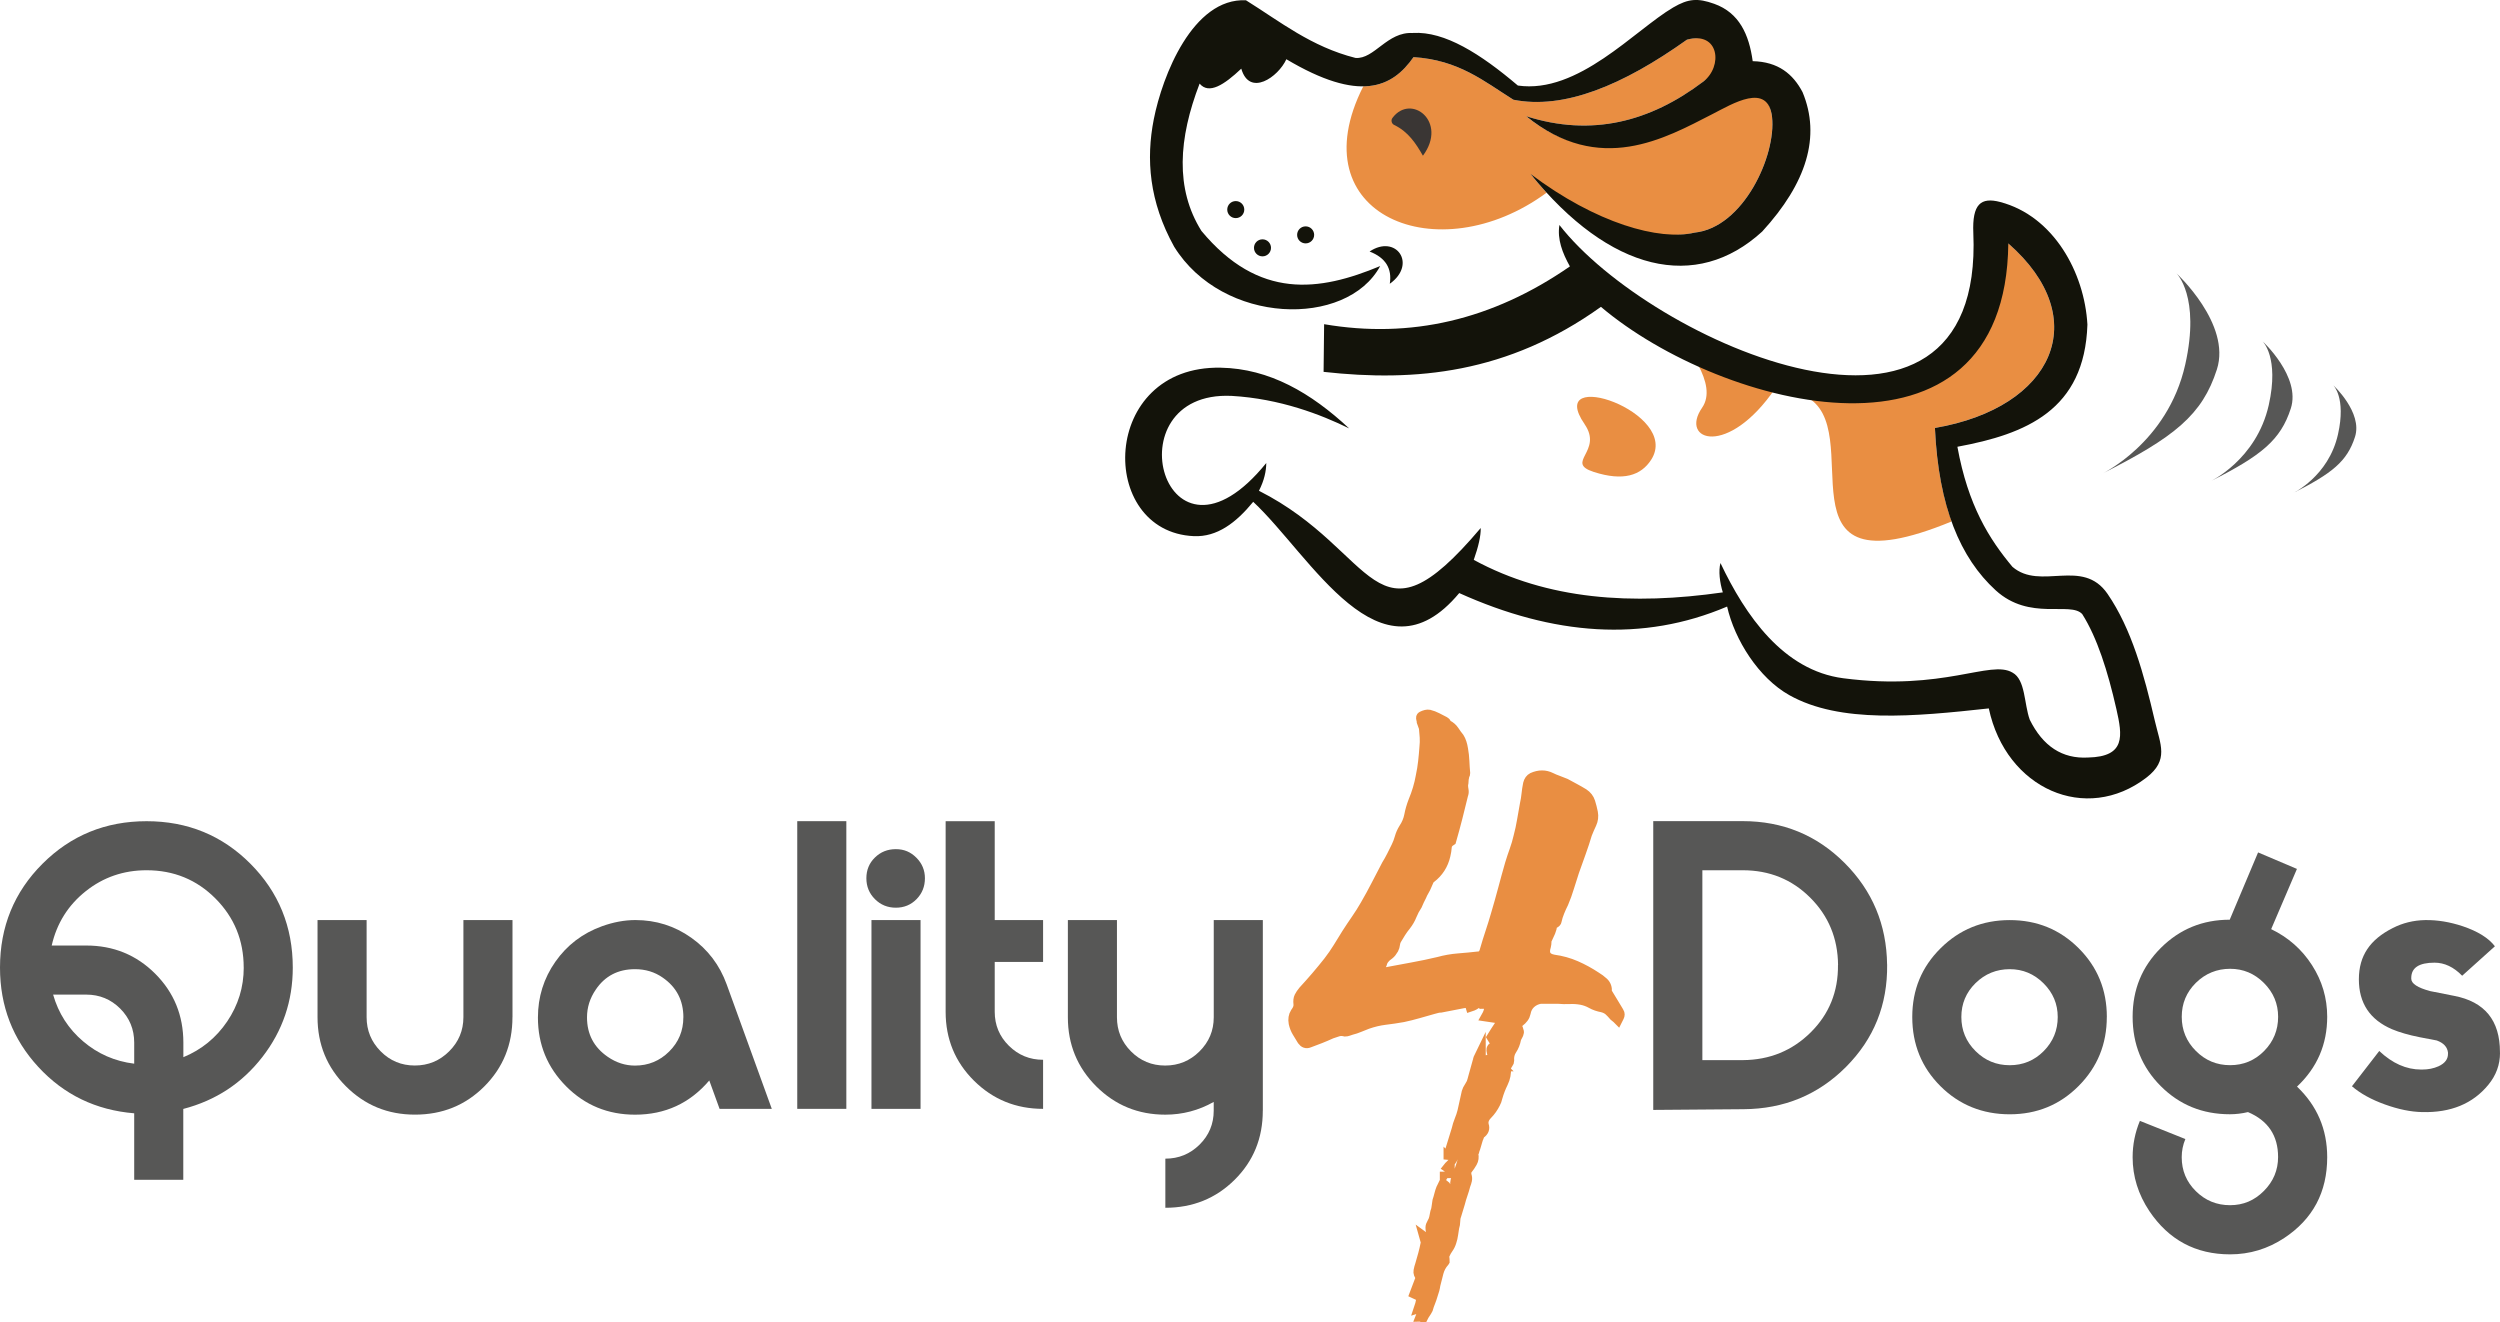
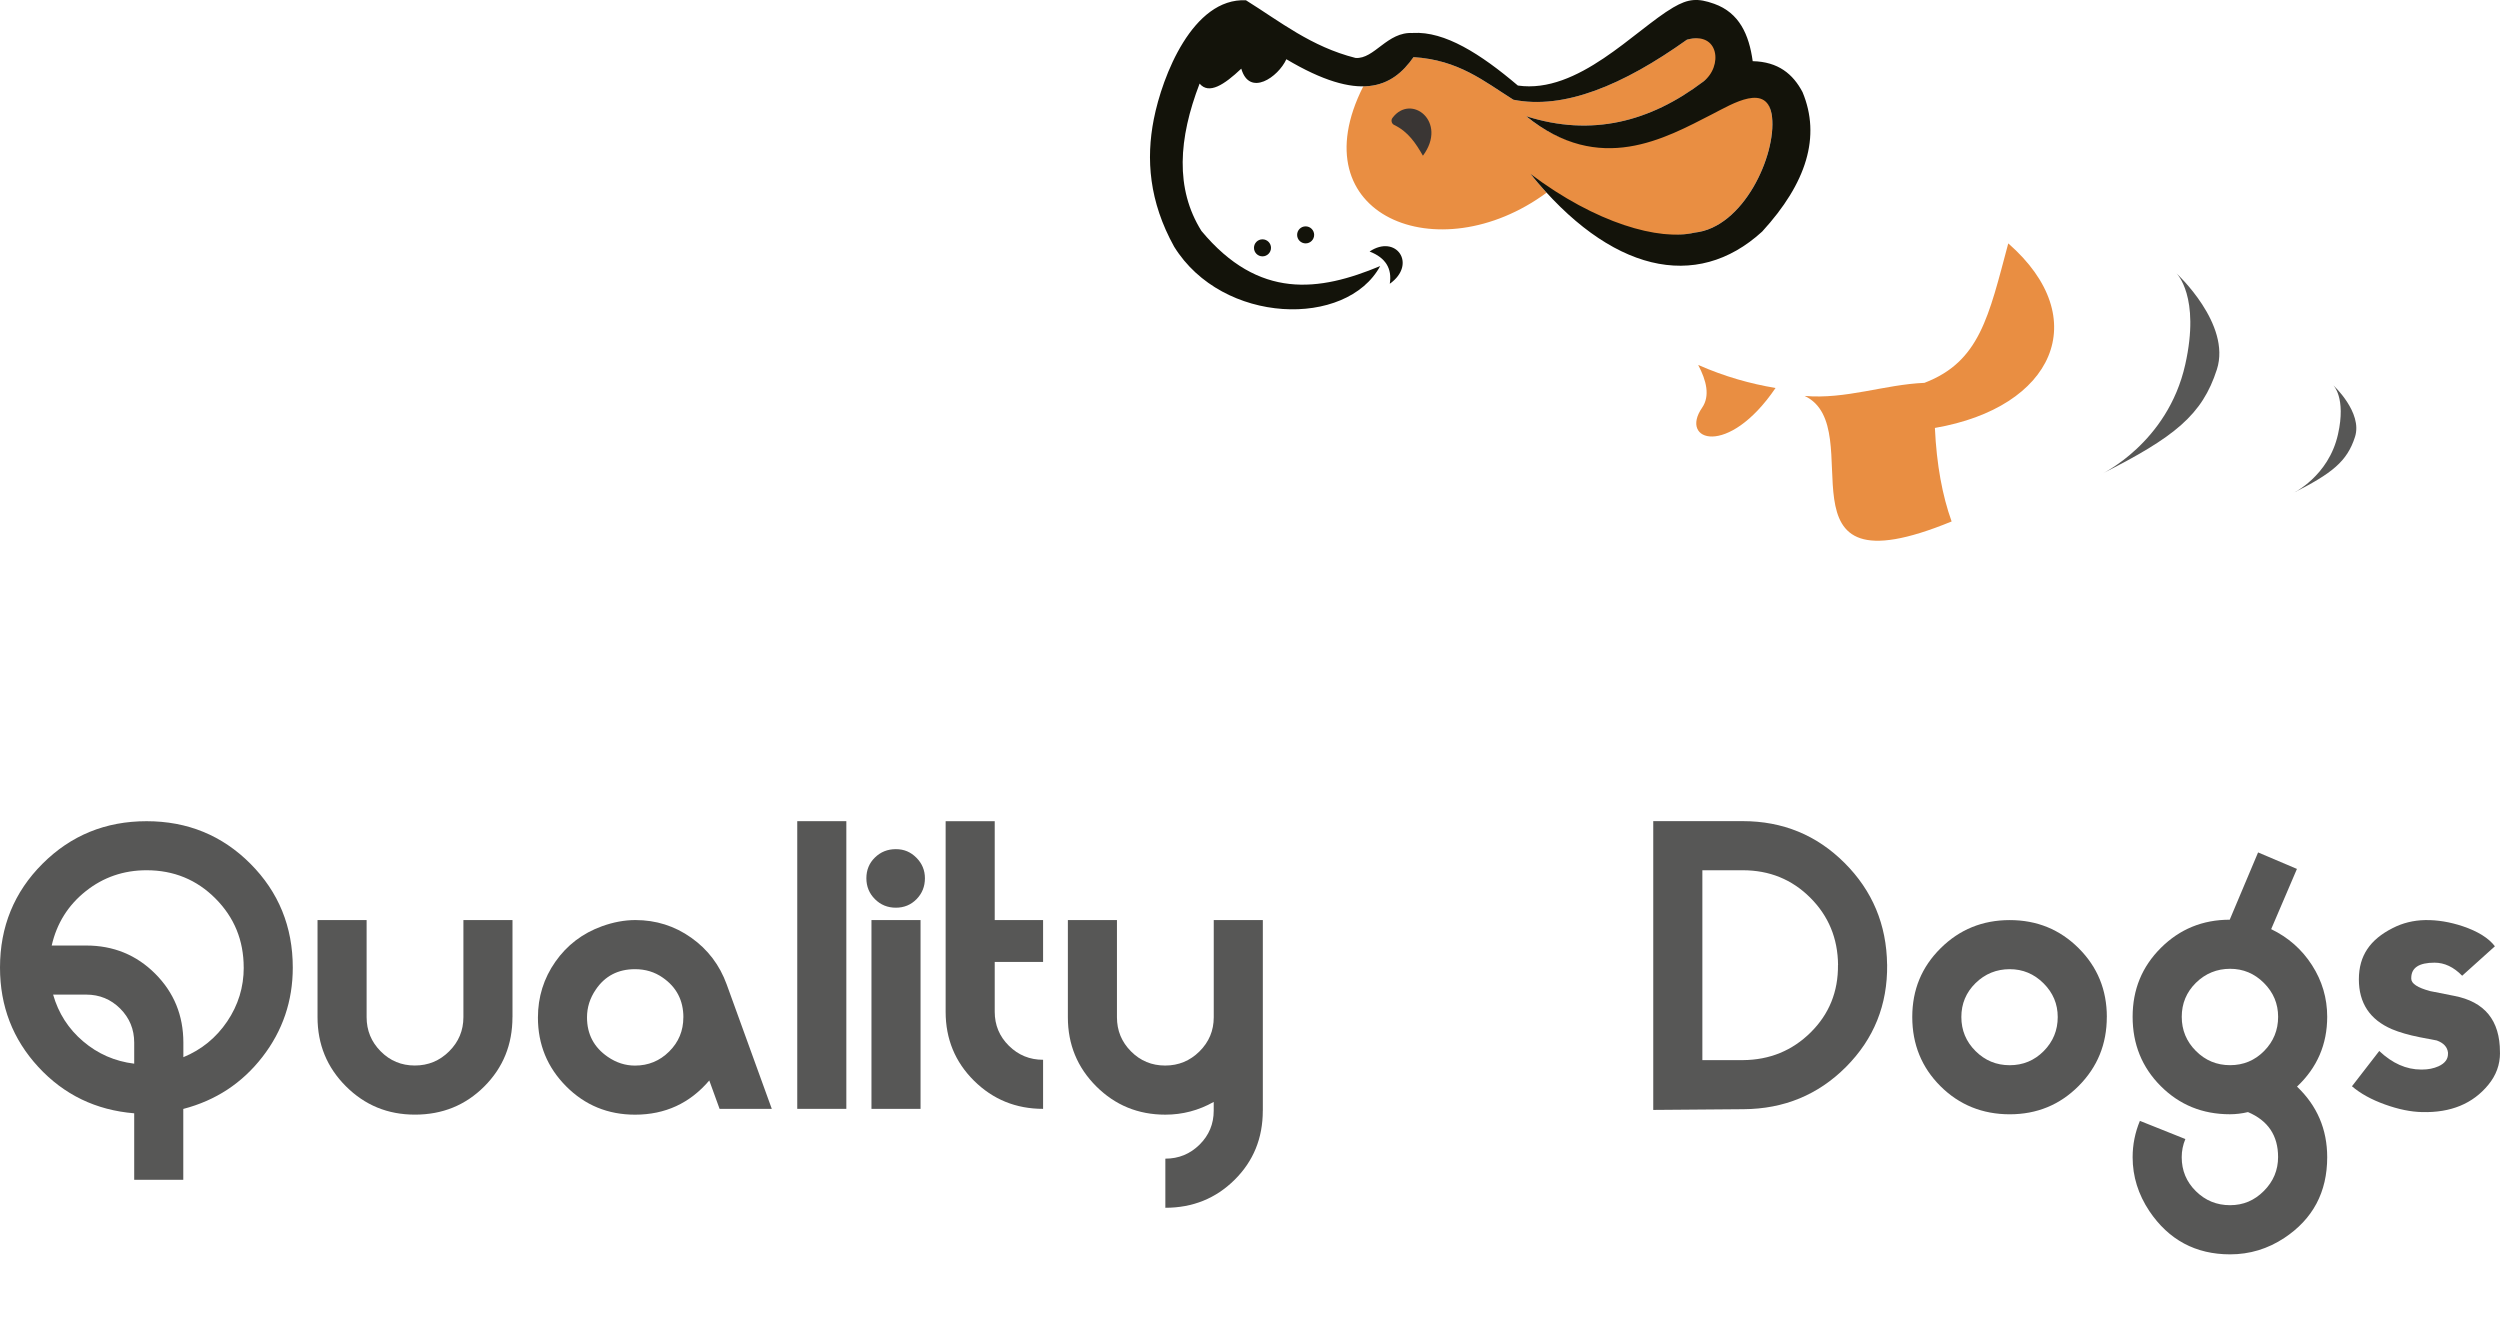
<svg xmlns="http://www.w3.org/2000/svg" id="Layer_2" data-name="Layer 2" viewBox="0 0 657.57 347.81">
  <defs>
    <style>      .cls-1 {        fill: #3a3634;      }      .cls-1, .cls-2, .cls-3 {        fill-rule: evenodd;      }      .cls-2, .cls-4 {        fill: #e98e42;      }      .cls-5 {        fill: #575756;      }      .cls-3 {        fill: #13130a;      }      .cls-4 {        stroke: #e98e42;        stroke-miterlimit: 10;        stroke-width: 2.81px;      }    </style>
  </defs>
  <g id="Laag_1" data-name="Laag 1">
    <g>
-       <path class="cls-5" d="M581.31,126.65s12.2-5.67,15.44-20.12c2.81-12.53-1.62-16.75-1.62-16.75,0,0,10.11,9.31,7.42,17.65-2.69,8.34-7.72,12.4-21.24,19.22Z" />
      <path class="cls-5" d="M603.06,129.74s9.41-4.37,11.9-15.51c2.17-9.66-1.25-12.91-1.25-12.91,0,0,7.79,7.18,5.72,13.6-2.07,6.43-5.95,9.56-16.37,14.82Z" />
      <g>
        <g>
          <path class="cls-5" d="M77.01,254.5c0,8.79-2.66,16.63-7.99,23.51-5.33,6.88-12.26,11.44-20.81,13.67v18.64h-12.91v-17.49c-10.08-.83-18.48-4.89-25.21-12.18-6.73-7.3-10.09-16.01-10.09-26.14,0-10.77,3.73-19.88,11.19-27.33s16.58-11.18,27.36-11.18,19.88,3.73,27.31,11.18c7.43,7.45,11.15,16.57,11.15,27.33ZM64.1,254.49c0-7.13-2.47-13.17-7.41-18.14-4.94-4.97-10.99-7.45-18.13-7.45-6.06,0-11.4,1.84-16.02,5.52-4.62,3.68-7.61,8.44-8.94,14.28h9.09c7.14,0,13.19,2.47,18.13,7.41,4.94,4.94,7.41,10.99,7.41,18.13v3.83c4.78-1.97,8.62-5.11,11.53-9.4,2.9-4.3,4.35-9.02,4.35-14.18ZM35.3,279.79v-5.55c0-3.51-1.23-6.49-3.68-8.95-2.46-2.45-5.44-3.68-8.94-3.68h-8.71c1.4,4.91,4.03,9.01,7.89,12.29,3.86,3.29,8.34,5.25,13.44,5.88Z" />
          <path class="cls-5" d="M134.79,267.55c0,7.21-2.47,13.28-7.41,18.22-4.94,4.94-11.02,7.41-18.22,7.41s-13.2-2.49-18.18-7.46-7.46-11.03-7.46-18.18v-25.54h12.91v25.54c0,3.51,1.23,6.5,3.7,8.99,2.46,2.49,5.46,3.73,8.98,3.73s6.53-1.24,9.03-3.73c2.5-2.49,3.75-5.48,3.75-8.99v-25.54h12.91v25.54Z" />
          <path class="cls-5" d="M203,291.66h-13.73l-2.71-7.47c-5.1,6-11.61,9-19.52,9-7.14,0-13.19-2.49-18.13-7.46s-7.42-11-7.42-18.08c0-5.42,1.53-10.32,4.59-14.69,3.06-4.37,7.14-7.48,12.25-9.33,3-1.08,5.93-1.63,8.8-1.63,5.42,0,10.32,1.55,14.68,4.64,4.37,3.09,7.48,7.19,9.33,12.29l11.86,32.72ZM179.75,267.6c0-4.48-1.82-7.97-5.45-10.47-2.1-1.47-4.53-2.21-7.27-2.21-4.46,0-7.91,1.79-10.33,5.38-1.53,2.24-2.3,4.67-2.3,7.3,0,4.42,1.82,7.87,5.45,10.37,2.23,1.54,4.62,2.31,7.17,2.31,3.51,0,6.51-1.23,8.99-3.7,2.49-2.46,3.73-5.46,3.73-8.98Z" />
          <path class="cls-5" d="M222.61,291.66h-12.91v-75.67h12.91v75.67Z" />
          <path class="cls-5" d="M243.28,231c0,2.17-.73,4-2.2,5.5-1.47,1.5-3.29,2.25-5.45,2.25s-4-.75-5.5-2.25c-1.5-1.5-2.25-3.33-2.25-5.5s.75-3.99,2.25-5.45c1.5-1.47,3.33-2.2,5.5-2.2s3.91.75,5.4,2.25c1.5,1.5,2.25,3.3,2.25,5.41ZM242.13,291.66h-12.91v-49.65h12.91v49.65Z" />
          <path class="cls-5" d="M274.37,291.66c-7.14,0-13.2-2.47-18.18-7.4-4.97-4.94-7.46-10.97-7.46-18.11v-50.16h12.91v26.02h12.72v11h-12.72v13.11c0,3.51,1.24,6.49,3.73,8.95,2.49,2.46,5.48,3.68,8.99,3.68v12.92Z" />
          <path class="cls-5" d="M332.15,292.17c0,7.2-2.47,13.25-7.41,18.15-4.94,4.9-11.02,7.36-18.22,7.36v-12.92c3.51,0,6.51-1.23,8.99-3.68,2.49-2.46,3.73-5.44,3.73-8.94v-2.3c-3.96,2.23-8.2,3.35-12.72,3.35-7.14,0-13.2-2.48-18.18-7.45-4.97-4.97-7.46-11.01-7.46-18.14v-25.59h12.91v25.57c0,3.5,1.23,6.49,3.7,8.97,2.46,2.48,5.46,3.72,8.98,3.72s6.53-1.24,9.03-3.72c2.5-2.48,3.75-5.47,3.75-8.97v-25.57h12.91v50.16Z" />
          <path class="cls-5" d="M496.37,253.72c.13,10.57-3.48,19.54-10.81,26.9-7.33,7.36-16.33,11.07-26.98,11.13l-23.73.19v-75.96h23.53c10.52,0,19.45,3.66,26.79,10.99,7.33,7.32,11.06,16.24,11.19,26.75ZM483.46,253.82c-.06-7-2.5-12.9-7.32-17.71-4.82-4.81-10.73-7.21-17.75-7.21h-10.62v49.94h10.71c7.01-.06,12.95-2.5,17.79-7.3,4.85-4.81,7.24-10.71,7.17-17.71Z" />
          <path class="cls-5" d="M554.15,267.5c0,7.13-2.47,13.18-7.41,18.14-4.94,4.97-10.99,7.45-18.13,7.45s-13.28-2.47-18.22-7.4-7.41-11-7.41-18.19,2.49-13.16,7.46-18.09c4.97-4.93,11.03-7.4,18.18-7.4s13.19,2.47,18.13,7.4c4.94,4.93,7.41,10.96,7.41,18.09ZM541.24,267.5c0-3.43-1.24-6.38-3.73-8.86-2.49-2.48-5.45-3.72-8.9-3.72s-6.5,1.22-8.99,3.67c-2.49,2.45-3.73,5.42-3.73,8.91s1.24,6.48,3.73,8.96c2.49,2.48,5.48,3.72,8.99,3.72s6.49-1.24,8.95-3.72c2.45-2.48,3.68-5.46,3.68-8.96Z" />
          <path class="cls-5" d="M612.12,304.38c0,9.18-3.76,16.26-11.29,21.24-4.34,2.87-9.09,4.31-14.25,4.31-9.06,0-16.14-3.8-21.24-11.38-2.93-4.4-4.4-9.12-4.4-14.16,0-3.32.64-6.5,1.91-9.57l11.96,4.78c-.64,1.53-.96,3.12-.96,4.78,0,3.51,1.24,6.49,3.73,8.94,2.49,2.46,5.48,3.68,8.99,3.68s6.41-1.25,8.9-3.75c2.49-2.5,3.73-5.48,3.73-8.93,0-5.63-2.64-9.57-7.92-11.81-1.59.38-3.18.57-4.77.57-7.19,0-13.25-2.47-18.18-7.41-4.93-4.94-7.39-11.02-7.39-18.22s2.48-13.19,7.43-18.13c4.96-4.94,10.99-7.41,18.11-7.41l7.46-17.7,10.22,4.34-6.78,15.84c4.5,2.17,8.08,5.33,10.74,9.47s4,8.67,4,13.58c0,7.27-2.65,13.39-7.94,18.37,5.29,5.04,7.94,11.23,7.94,18.56ZM599.21,267.45c0-3.44-1.24-6.41-3.73-8.9-2.49-2.49-5.45-3.73-8.9-3.73s-6.5,1.23-8.99,3.68c-2.49,2.46-3.73,5.44-3.73,8.95s1.24,6.5,3.73,8.99c2.49,2.49,5.48,3.73,8.99,3.73s6.49-1.24,8.95-3.73c2.45-2.49,3.68-5.48,3.68-8.99Z" />
          <path class="cls-5" d="M657.57,276.98c0,3.07-1.02,5.85-3.06,8.34-4.08,4.99-9.89,7.38-17.41,7.19-3-.06-6.27-.73-9.81-2.01-3.54-1.27-6.43-2.87-8.66-4.78l7.18-9.28c3.44,3.25,7.11,4.88,11,4.88h.29c1.59,0,3.03-.29,4.3-.86,1.66-.76,2.49-1.85,2.49-3.25v-.38c-.19-1.47-1.18-2.52-2.96-3.16-.7-.13-2.2-.41-4.5-.86-2.87-.57-5.29-1.27-7.27-2.1-5.8-2.49-8.71-6.85-8.71-13.11s2.97-10.49,8.9-13.49c2.61-1.34,5.45-2.04,8.51-2.1,3.19-.06,6.5.48,9.95,1.63,3.95,1.34,6.76,3.09,8.42,5.26l-8.61,7.75c-2.23-2.3-4.66-3.44-7.27-3.44-4.08,0-6.12,1.34-6.12,4.03v.19c0,1.28,1.66,2.37,4.97,3.26.25.06,2.36.48,6.31,1.25,8.04,1.54,12.05,6.46,12.05,14.77v.29Z" />
        </g>
-         <path class="cls-4" d="M379.84,331.8c-.75.84-1.26,1.8-1.55,2.88-.28,1.08-.56,2.18-.84,3.3-.09.75-.33,1.64-.7,2.67-.19.65-.4,1.26-.63,1.83-.23.56-.45,1.17-.63,1.83-.19.37-.4.72-.63,1.05-.23.33-.45.68-.63,1.05-.1,0-.17-.02-.21-.07-.05-.05-.12-.07-.21-.07.19-.47.33-.94.42-1.4.09-.47.23-.94.42-1.41-.19.09-.38.16-.56.21-.19.05-.42.12-.7.21.19-.56.33-1.1.42-1.62.09-.52.19-1.01.28-1.47.09-.19.12-.35.07-.49-.05-.14-.07-.3-.07-.49-.28,0-.71.09-1.29.28l-.3.28-.3-.14,1.28-3.37c.19-.38.29-.7.29-.98-.47-.56-.67-1.1-.57-1.62.09-.52.24-1.05.43-1.62.29-.94.55-1.85.78-2.74.24-.89.45-1.8.64-2.74.1-.19.1-.4,0-.63-.1-.23-.19-.54-.29-.91.38.28.76.51,1.14.7.1-.19.19-.4.29-.63.09-.23.19-.49.29-.77.28.28.54.56.77.84.23.28.49.61.77.98l1.12-.56c-1.31-.94-1.36-1.83-.14-2.67.19-.19.33-.37.42-.56.56-.75.77-1.26.63-1.55-.14-.28-.63-.51-1.47-.7-.28.19-.47.45-.56.77-.09.33-.16.66-.21.98-.05.33-.16.66-.35.98-.19.33-.52.54-.98.63-.1-.47-.14-.87-.14-1.19s.14-.72.42-1.19c.28-.47.47-.93.56-1.41.09-.47.19-.93.28-1.4.19-.47.3-.96.35-1.48.05-.51.12-1,.21-1.47.19-.56.35-1.12.49-1.69.14-.56.3-1.08.49-1.55.09-.19.19-.37.28-.56.09-.19.19-.37.28-.56.65.47.75.98.28,1.54-.19.19-.28.4-.28.63s-.05.49-.14.77c-.37.75-.56,1.41-.56,1.97-.19.84-.19,1.69,0,2.53,0,.19.09.33.28.42.19.09.37.14.56.14.47-.19.7-.42.7-.7.37-.84.63-1.69.77-2.53.14-.84.44-1.64.91-2.39.47-.75.68-1.5.63-2.25-.05-.75.12-1.5.49-2.25.94-2.34,1.59-4.45,1.97-6.32.37-1.12.68-2.27.91-3.44.23-1.17.44-2.36.63-3.58.09-.19.19-.37.28-.56.09-.19.23-.37.42-.56.28-.37.51-.75.7-1.12.19-.37.23-.84.14-1.41-.09-.37-.07-.75.07-1.12.14-.37.26-.75.35-1.12.19-.84.35-1.66.49-2.46.14-.79.3-1.62.49-2.46.19-.56.28-.98.28-1.26.09-.47.23-1.08.42-1.83.19-.56.28-.89.28-.98.09-.19.19-.37.28-.56.09-.19.19-.37.28-.56-.19,0-.42-.02-.7-.07-.28-.05-.52-.07-.7-.07s-.37.05-.56.14c-.19.09-.37.14-.56.14,0-.19-.03-.4-.07-.63-.05-.23-.03-.44.07-.63,0-.28.19-.79.56-1.54,0,1.22.51,1.73,1.55,1.54,1.5-.28,2.01-1.03,1.54-2.25-.19-.65-.09-1.05.28-1.19.37-.14.75-.35,1.12-.63-.19-.37-.4-.7-.63-.98-.24-.28-.49-.65-.77-1.12.28-.47.61-.98.98-1.55.37-.56.75-1.12,1.12-1.69.65-.84.47-1.45-.56-1.83-.47-.09-.94-.16-1.4-.21-.47-.05-.98-.12-1.54-.21.37-.65.61-1.31.7-1.97.09-.28.12-.54.07-.77-.05-.23-.07-.49-.07-.77-.37.09-1.03.14-1.97.14-.47-.47-.94-.51-1.4-.14-.47.38-.98.66-1.54.84-.19-.65-.47-.98-.84-.98s-.8.05-1.26.14c-1.03.19-1.99.38-2.88.56-.89.19-1.85.38-2.88.56-.37,0-.73.05-1.05.14-.33.09-.68.19-1.05.28-1.31.38-2.62.75-3.94,1.12-1.31.38-2.62.7-3.93.98-1.59.28-3.16.52-4.71.7-1.55.19-3.12.56-4.71,1.12-.75.28-1.45.56-2.11.84-.66.28-1.36.52-2.11.7-.28.09-.56.19-.84.28-.28.09-.52.14-.7.14-.75-.19-1.41-.19-1.97,0-.56.19-1.12.38-1.69.56-1.03.47-2.01.89-2.95,1.26-.94.38-1.92.75-2.95,1.12-.66.28-1.22.09-1.69-.56-.47-.75-.91-1.48-1.33-2.18-.42-.7-.73-1.48-.91-2.32-.19-1.03-.05-1.92.42-2.67.65-.84.94-1.64.84-2.39-.09-.75-.02-1.36.21-1.83.23-.47.58-.98,1.05-1.55,1.12-1.22,2.25-2.48,3.37-3.79,1.12-1.31,2.2-2.62,3.23-3.93.94-1.22,1.78-2.43,2.53-3.65.75-1.22,1.5-2.43,2.25-3.65.84-1.31,1.69-2.58,2.53-3.79.84-1.22,1.64-2.48,2.39-3.79,1.03-1.78,1.99-3.53,2.88-5.27.89-1.73,1.8-3.49,2.74-5.27.47-.75.91-1.55,1.34-2.39.42-.84.82-1.64,1.19-2.39.37-.75.68-1.55.91-2.39.23-.84.58-1.64,1.05-2.39.75-1.12,1.24-2.29,1.47-3.51.23-1.22.58-2.43,1.05-3.65.94-2.25,1.59-4.45,1.97-6.6.28-1.31.49-2.6.63-3.86.14-1.26.26-2.55.35-3.86.09-.84.12-1.69.07-2.53-.05-.84-.12-1.69-.21-2.53-.1-.28-.19-.54-.28-.77-.1-.23-.19-.49-.28-.77,0-.19-.05-.44-.14-.77-.09-.33-.05-.54.14-.63.75-.37,1.36-.51,1.83-.42.75.19,1.43.45,2.04.77.61.33,1.29.68,2.04,1.05.19.09.3.23.35.42.04.19.16.33.35.42.75.38,1.33.89,1.76,1.54.42.66.87,1.26,1.33,1.83.47.75.79,1.73.98,2.95.19,1.03.3,2.09.35,3.16.04,1.08.12,2.13.21,3.16,0,.19-.05.35-.14.49-.09.14-.14.31-.14.49-.1.38-.14.73-.14,1.05s-.05.68-.14,1.05c0,.47.04.91.13,1.33.09.42.05.87-.13,1.33-.47,1.97-.96,3.96-1.48,5.97-.52,2.02-1.05,4-1.62,5.97-.75.47-1.15,1.05-1.19,1.76-.05.7-.17,1.43-.35,2.18-.56,2.44-1.83,4.4-3.79,5.9-.28.19-.49.47-.63.84-.14.38-.3.75-.49,1.12-.19.47-.42.94-.7,1.41-.28.47-.52.94-.7,1.4-.19.38-.37.75-.56,1.12-.19.38-.37.8-.56,1.26-.56.84-1.03,1.73-1.41,2.67-.37.94-.89,1.83-1.54,2.67-.47.56-.91,1.17-1.33,1.83-.42.66-.82,1.31-1.2,1.97-.19.38-.3.77-.35,1.19-.05.42-.16.82-.35,1.19-.38.66-.75,1.12-1.12,1.41-1.12.75-1.78,1.59-1.97,2.53-.09.28-.23.54-.42.77-.19.24-.37.49-.56.77-.28.66-.05.98.7.98.47,0,.84-.05,1.12-.14,2.43-.47,4.82-.91,7.16-1.33,2.34-.42,4.68-.91,7.03-1.47,1.69-.47,3.41-.77,5.18-.91,1.77-.14,3.48-.3,5.13-.49,1.01,0,1.65-.61,1.92-1.83.46-1.59.94-3.14,1.44-4.64.5-1.5.98-3.04,1.44-4.64.64-2.15,1.26-4.36,1.86-6.6.6-2.25,1.21-4.5,1.86-6.74.37-1.22.77-2.41,1.19-3.58.42-1.17.77-2.36,1.05-3.58.37-1.4.68-2.81.91-4.21.23-1.41.49-2.86.77-4.36.19-.84.33-1.71.42-2.6.09-.89.23-1.8.42-2.74.19-.75.56-1.26,1.12-1.55,1.69-.75,3.28-.75,4.78,0,.56.28,1.17.54,1.83.77.65.23,1.31.49,1.97.77.84.47,1.66.91,2.46,1.33.79.42,1.57.87,2.32,1.33.84.56,1.41,1.29,1.69,2.18.28.89.51,1.8.7,2.74.19,1.03.07,1.99-.35,2.88-.42.89-.82,1.8-1.19,2.74-.47,1.59-1.01,3.23-1.62,4.92-.61,1.69-1.2,3.33-1.76,4.92-.47,1.4-.91,2.81-1.34,4.21-.42,1.4-.91,2.76-1.47,4.07-.38.75-.73,1.52-1.05,2.32-.33.8-.59,1.62-.77,2.46,0,.19-.19.38-.56.56-.09.09-.21.17-.35.21-.14.05-.21.12-.21.21-.09.66-.26,1.26-.49,1.83-.24.56-.49,1.12-.77,1.69-.19.28-.28.61-.28.98s-.05.75-.14,1.12c-.66,2.06.05,3.28,2.11,3.65,2.06.28,4,.82,5.83,1.62,1.83.8,3.58,1.76,5.27,2.88.65.38,1.31.87,1.97,1.47.65.61.94,1.43.84,2.46l.14.28c.47.75.94,1.52,1.41,2.32.47.8.93,1.57,1.4,2.32.09.19.19.35.28.49.09.14.14.3.14.49s-.05.38-.14.56c-.09.19-.19.38-.28.56-.19-.19-.33-.3-.42-.35-.09-.05-.23-.16-.42-.35-.47-.56-.94-1.05-1.4-1.48-.47-.42-1.08-.72-1.83-.91-1.03-.19-1.97-.51-2.81-.98-.84-.47-1.73-.8-2.67-.98-1.03-.19-2.06-.26-3.09-.21-1.03.05-2.06.02-3.09-.07h-4.64c-1.03.19-1.9.61-2.6,1.26-.7.66-1.15,1.5-1.33,2.53-.1.47-.28.89-.56,1.26-.28.38-.61.7-.98.98-.47.38-.73.68-.77.91-.05.23.07.63.35,1.19.19.47.23.8.14.98-.1.28-.21.54-.35.77-.14.23-.26.49-.35.77-.19,1.03-.56,1.97-1.12,2.81-.56.84-.8,1.83-.7,2.95,0,.19-.07.38-.21.56-.14.19-.26.38-.35.56-.19.38-.28.61-.28.7.09,1.4-.16,2.72-.76,3.93-.6,1.22-1.09,2.48-1.46,3.79-.18.75-.37,1.26-.55,1.55-.56,1.12-1.25,2.11-2.08,2.95-.93.94-1.25,1.92-.97,2.95.28.84,0,1.54-.83,2.11-.18.19-.32.42-.42.7-.09.28-.18.52-.28.7-.18.56-.35,1.1-.48,1.62-.14.52-.3,1.01-.48,1.47,0,.19-.05.35-.14.49-.09.14-.14.3-.14.49.18.75.09,1.45-.28,2.11-.37.66-.79,1.26-1.25,1.83-.28.38-.37.89-.28,1.54.18.47.23.91.14,1.33s-.23.87-.42,1.34c-.19.75-.42,1.52-.7,2.32-.28.8-.52,1.57-.7,2.32-.19.56-.35,1.1-.49,1.62-.14.52-.3,1.05-.49,1.62-.19.47-.28.98-.28,1.55s-.1,1.12-.28,1.69c-.09.56-.19,1.17-.28,1.83-.09.65-.23,1.26-.42,1.83-.19.65-.47,1.24-.84,1.76-.38.51-.7,1.1-.98,1.76-.09.19-.12.42-.07.7.05.28.07.61.07.98ZM349.35,256.21c-.19.38-.35.73-.49,1.05-.14.33-.3.63-.49.91-.19.28-.21.54-.07.77.14.23.35.26.63.07.56-.19,1.03-.51,1.4-.98.19-.47.16-.84-.07-1.12-.23-.28-.54-.51-.91-.7ZM351.6,256.21c.19-.37.35-.7.49-.98.14-.28.3-.56.49-.84.28-.56.77-.98,1.48-1.26.7-.28.96-.84.77-1.69,0-.09.19-.23.56-.42.19-.09.35-.16.49-.21.14-.05.3-.12.49-.21.19-.75.37-1.36.56-1.83.28-.84.75-1.57,1.4-2.18.65-.61,1.12-1.38,1.41-2.32.19-.56.44-1.12.77-1.69.33-.56.68-1.08,1.05-1.55.37-.65.77-1.31,1.19-1.97.42-.65.87-1.36,1.34-2.11-.19-.84.04-1.69.7-2.53.28-.28.49-.61.63-.98.14-.37.3-.75.49-1.12.19-.28.35-.58.49-.91.14-.33.26-.72.35-1.19.19-.19.26-.44.21-.77-.05-.33-.02-.63.07-.91-.28.19-.54.33-.77.42-.24.09-.45.28-.63.56-.56.94-1.1,1.88-1.62,2.81-.52.94-1.01,1.92-1.48,2.95-.09.19-.19.3-.28.35-.1.05-.14.12-.14.21-.38.47-.7.96-.98,1.48-.28.52-.56,1.01-.84,1.47-.1.19-.17.35-.21.49-.05.14-.17.3-.35.49-.28.47-.59.94-.91,1.41-.33.47-.59.94-.77,1.41-.56.94-1.1,1.87-1.62,2.81-.52.94-1.05,1.88-1.62,2.81-.19.47-.42.84-.7,1.12-.28.28-.52.61-.7.98-.47.66-.87,1.26-1.2,1.83-.33.56-.73,1.12-1.19,1.69l-.84,1.69,1.41.7ZM364.53,244.27c-.66-.37-1.03-.51-1.12-.42-.28.19-.66.52-1.12.98.19.09.33.23.42.42.09.19.19.24.28.14.19-.09.7-.47,1.54-1.12ZM367.73,238.65l-1.38-.7c-.42.38-.84.94-1.27,1.69l.56.56c.55-.37,1.25-.89,2.09-1.54ZM369.44,225.02c-.19-.37-.23-.72-.14-1.05.09-.33-.14-.44-.7-.35-.38.09-.7.54-.98,1.33-.28.8-.33,1.29-.14,1.47.47.28.79.33.98.14.28-.28.61-.8.98-1.55ZM369.58,223.48c.47-.56.75-1.03.84-1.4l-.28-.28c-.1,0-.14-.02-.14-.07s-.05-.07-.14-.07-.14-.05-.14-.14c-.47.19-.8.47-.98.84l.84,1.12ZM380.12,308.19c.37-.56.61-.89.7-.98h.42c0,.56-.05.98-.14,1.26h-.98v-.28ZM381.1,304.96c.09-.47.14-.86.14-1.19s.09-.72.28-1.19l1.69-5.48c.19-.84.44-1.66.77-2.46.33-.79.58-1.57.77-2.32.19-.84.37-1.69.56-2.53.19-.84.37-1.69.56-2.53.09-.37.33-.84.7-1.4.09-.19.19-.35.28-.49.09-.14.19-.3.28-.49.19-.56.35-1.12.49-1.69.14-.56.3-1.17.49-1.83.09.09.23.14.42.14v1.33c0,.42-.05.87-.14,1.33-.19.75-.45,1.45-.77,2.11-.33.66-.59,1.36-.77,2.11-.19.75-.35,1.45-.49,2.11-.14.66-.3,1.36-.49,2.11-.19.47-.35.89-.49,1.26-.14.38-.3.8-.49,1.26-.47,1.4-.87,2.83-1.2,4.29-.33,1.45-.73,2.88-1.19,4.29-.19.28-.33.54-.42.77-.09.23-.23.49-.42.77-.09-.09-.19-.14-.28-.14s-.19-.05-.28-.14ZM393.05,286.28c-.28-.37-.61-.84-.98-1.4-.19.19-.37.38-.56.56-.19.19-.33.38-.42.56-.19.28-.33.61-.42.98-.09.38-.19.75-.28,1.12-.19.56-.33,1.12-.42,1.69-.09.56-.19,1.12-.28,1.69-.09.38-.14.89-.14,1.55.75-.19,1.22-.42,1.41-.7.09-.09.14-.23.14-.42v-.56c0-.56.04-.94.14-1.12.28-.65.58-1.29.91-1.9.33-.61.63-1.29.91-2.04ZM394.03,248.91c.09-.19.19-.4.28-.63.09-.23.19-.44.28-.63,0-.19-.05-.4-.14-.63-.09-.23-.19-.44-.28-.63-.19.09-.56.24-1.12.42-.1.09-.14.19-.14.28s-.05.24-.14.42c-.19.56-.33,1.15-.42,1.76-.09.61-.23,1.19-.42,1.76,0,.09.02.19.07.28.05.09.07.19.07.28h.42c.28-.09.65-.47,1.12-1.12.47-.65.61-1.17.42-1.55ZM394.73,280.38l-.42-.42c-.28,0-.56-.02-.84-.07-.28-.05-.47.02-.56.21-.47.84-.75,1.73-.84,2.67-.09.09-.05.21.14.35.19.14.37.26.56.35.19,0,.42-.14.7-.42,0-1.03.37-1.78,1.12-2.25v-.14l.14-.28ZM395.1,241.18c-.09.19-.13.38-.13.56s-.04.38-.13.56c-.18.28-.32.59-.4.91-.09.33-.22.63-.4.91v.56c0,.09.04.19.13.28.36.09.71.05,1.07-.14.56-.37.84-.91.84-1.62s-.33-1.38-.98-2.04ZM397.82,247.64c-1.22.38-1.73,1.31-1.54,2.81.47-.28.89-.56,1.27-.84.37-.28.79-.56,1.26-.84.09-.09.14-.28.14-.56.19-.56.28-1.03.28-1.4.19-.47.19-.84,0-1.12-.38-.19-.8-.28-1.27-.28-.84.28-.89,1.03-.14,2.25ZM398.1,242.58c0,.09.02.16.07.21.05.05.07.12.07.21.37-.09.84-.33,1.4-.7.09-.09.05-.56-.14-1.41-.38.47-.66.82-.84,1.05-.19.24-.37.45-.56.63ZM400.49,237.24l-.42.84v1.83c.09-.28.33-.61.7-.98.09-.19.14-.35.14-.49s.09-.3.28-.49l-.7-.7Z" />
      </g>
      <g>
        <path class="cls-2" d="M446.67,95.99c2.17,4.12,3.18,8.14,1.02,11.27-6.01,8.7,6.84,13.18,19.33-5.21-6.6-1.1-13.35-2.98-20.35-6.06" />
        <path class="cls-2" d="M474.68,104.14h0c10.84.94,20.93-2.99,31.5-3.44,14.55-5.57,16.89-17.41,22.05-36.68,22.62,19.8,11.89,43.18-19.3,48.54.45,9.7,1.97,17.83,4.4,24.6-48.46,19.92-21.03-24.7-38.66-33.02" />
        <path class="cls-2" d="M402.54,45.75c1.41,1.74,2.83,3.39,4.25,4.94-28.46,20.96-65.41,6-48.21-27.97h0c6.14-.08,10.1-3.26,13.2-7.69,11.91.73,18.63,6.41,26.27,11.2,13.24,2.65,28.73-3.73,45.65-15.79,8.18-2.26,13.28,4.96,6.76,9.1-14.71,12.04-30.83,16.82-49.03,11.03,28.14,22.8,50.88-11.9,62.89-4.41,6.06,6.73-3.26,33.45-18.62,35.03-13.24,3.15-32.95-6.12-43.16-15.45" />
        <path class="cls-3" d="M371.64,8.69c-6.76-.44-10.13,6.92-15.1,6.55-11.7-2.97-19.79-9.54-28.82-15.17-14-.65-22,19.9-24.24,31.29-2.06,10.46-1.25,21.61,5.35,33.52,12.74,20.59,45.36,21.42,54.2,5.1-16.04,6.7-31.91,8.93-47.02-9.24-6.96-11.12-6.03-24.32-.48-38.75,2.45,2.94,6.48.31,10.96-3.93,2.17,7.5,9.72,2.22,11.86-2.48,19.27,11.45,27.8,7.52,33.44-.55,11.91.73,18.63,6.41,26.27,11.2,13.24,2.65,28.73-3.73,45.65-15.79,8.54-2.36,9.52,7.09,4.27,11.05-14.03,10.59-29.37,14.55-46.54,9.08,19.32,15.66,36.49,5.83,48.97-.56,5.26-2.69,14.65-8.51,15.69.78,1.12,10.07-7.51,29.07-20.39,30.4-9.24,2.2-25.88-2.42-43.16-15.45,20.89,25.82,43.6,31.05,60.95,15.17,11.7-12.77,15.48-25.01,10.62-36.68-2.5-4.75-6.38-7.99-13.11-8.14-.96-6.97-3.51-12.73-10.13-15.09-4.34-1.55-6.79-1.37-10.79.97-10.11,5.94-24.98,22.82-40.85,20.53-9.82-8.34-19.24-14.32-27.59-13.83" />
        <path class="cls-1" d="M374.27,40.96c-1.85-3.25-3.9-6.34-7.54-8.08-.35-.17-.58-.45-.68-.83-.09-.38-.02-.74.22-1.05,4.88-6.52,14.63,1.02,8,9.96" />
        <path class="cls-3" d="M360.24,66.16c4.25,1.63,5.95,4.52,5.31,8.48,7.27-5.19,1.62-13.14-5.31-8.48" />
        <path class="cls-3" d="M343.42,59.54c-1.24,0-2.24,1-2.24,2.24s1,2.24,2.24,2.24,2.24-1.01,2.24-2.24-1-2.24-2.24-2.24" />
        <path class="cls-3" d="M332.07,62.95c-1.24,0-2.24,1-2.24,2.24s1.01,2.24,2.24,2.24,2.24-1,2.24-2.24-1.01-2.24-2.24-2.24" />
-         <path class="cls-3" d="M325.04,52.89c-1.24,0-2.24,1-2.24,2.24s1,2.24,2.24,2.24,2.24-1,2.24-2.24-1-2.24-2.24-2.24" />
-         <path class="cls-3" d="M348.28,85.26c-.05,4.18-.09,8.37-.14,12.55,24.17,2.69,48.42.45,72.95-17.1,31.9,27.01,106.51,46.17,107.15-16.68,22.62,19.8,11.89,43.18-19.3,48.54.95,20.69,6.67,34.19,15.97,42.69,8.97,8.2,19.66,2.83,22.78,6.27,3.91,6.18,6.71,14.97,8.98,24.98,1.59,7.02,2.5,12.53-7.47,12.74-6.76.38-11.85-2.96-15.31-9.93-1.52-4.14-1.1-10.55-4.55-12.41-5.82-3.46-17.95,4.94-44.5,1.49-15.81-2.05-25.77-16.54-32.31-30.31-.56,2.07-.19,5.12.62,7.72-23.82,3.42-46.11,2-65.51-8.55,1.24-3.51,1.88-6.34,1.83-8.38-28.33,33.53-26.93,6.09-58.33-9.79,1.42-2.8,1.89-5.15,1.93-7.31-26.86,33.19-41.07-19.14-9.1-17.65,12.7.73,23.54,4.93,30.89,8.55-10.02-9.33-20.95-15.74-33.8-15.97-31.79-.59-32.54,43.19-7.04,44.31,6.1.27,11.09-3.51,15.61-9.03,15.25,14.24,33.4,48.97,54.19,24,24.71,11.14,48.28,13,70.46,3.55,1.99,8.8,8.32,18.79,16.36,23.3,13.35,7.49,32.81,5.64,52.47,3.49,4.52,21.24,25.62,30.42,41.47,18.19,5.97-4.61,3.67-8.62,2.2-14.94-2.85-12.23-6.1-24.13-12.43-33.37-6.6-9.61-17.61-.76-25.02-7.12-6.14-7.34-11.67-16.13-14.48-31.58,18.06-3.34,33.47-9.62,34.2-32.13-.76-13.67-8.88-28.55-22.94-32.25-5.09-1.34-7.4.53-7.07,8.17,2.95,67.73-84.86,28.78-108.87-2.12-.6,3.74.78,7.34,2.76,10.89-20.44,14.15-42,19.07-64.64,15.2" />
-         <path class="cls-2" d="M416.8,111.57c-10.65-15.41,25.52-3.11,17.51,9.35-2.67,4.16-7.36,5.71-15.09,3.22-7.77-2.51,2.55-5.37-2.43-12.57" />
      </g>
      <path class="cls-5" d="M552.64,124.74s17.5-8.13,22.14-28.85c4.03-17.97-2.32-24.01-2.32-24.01,0,0,14.49,13.35,10.64,25.3-3.85,11.96-11.06,17.78-30.46,27.56Z" />
    </g>
  </g>
</svg>